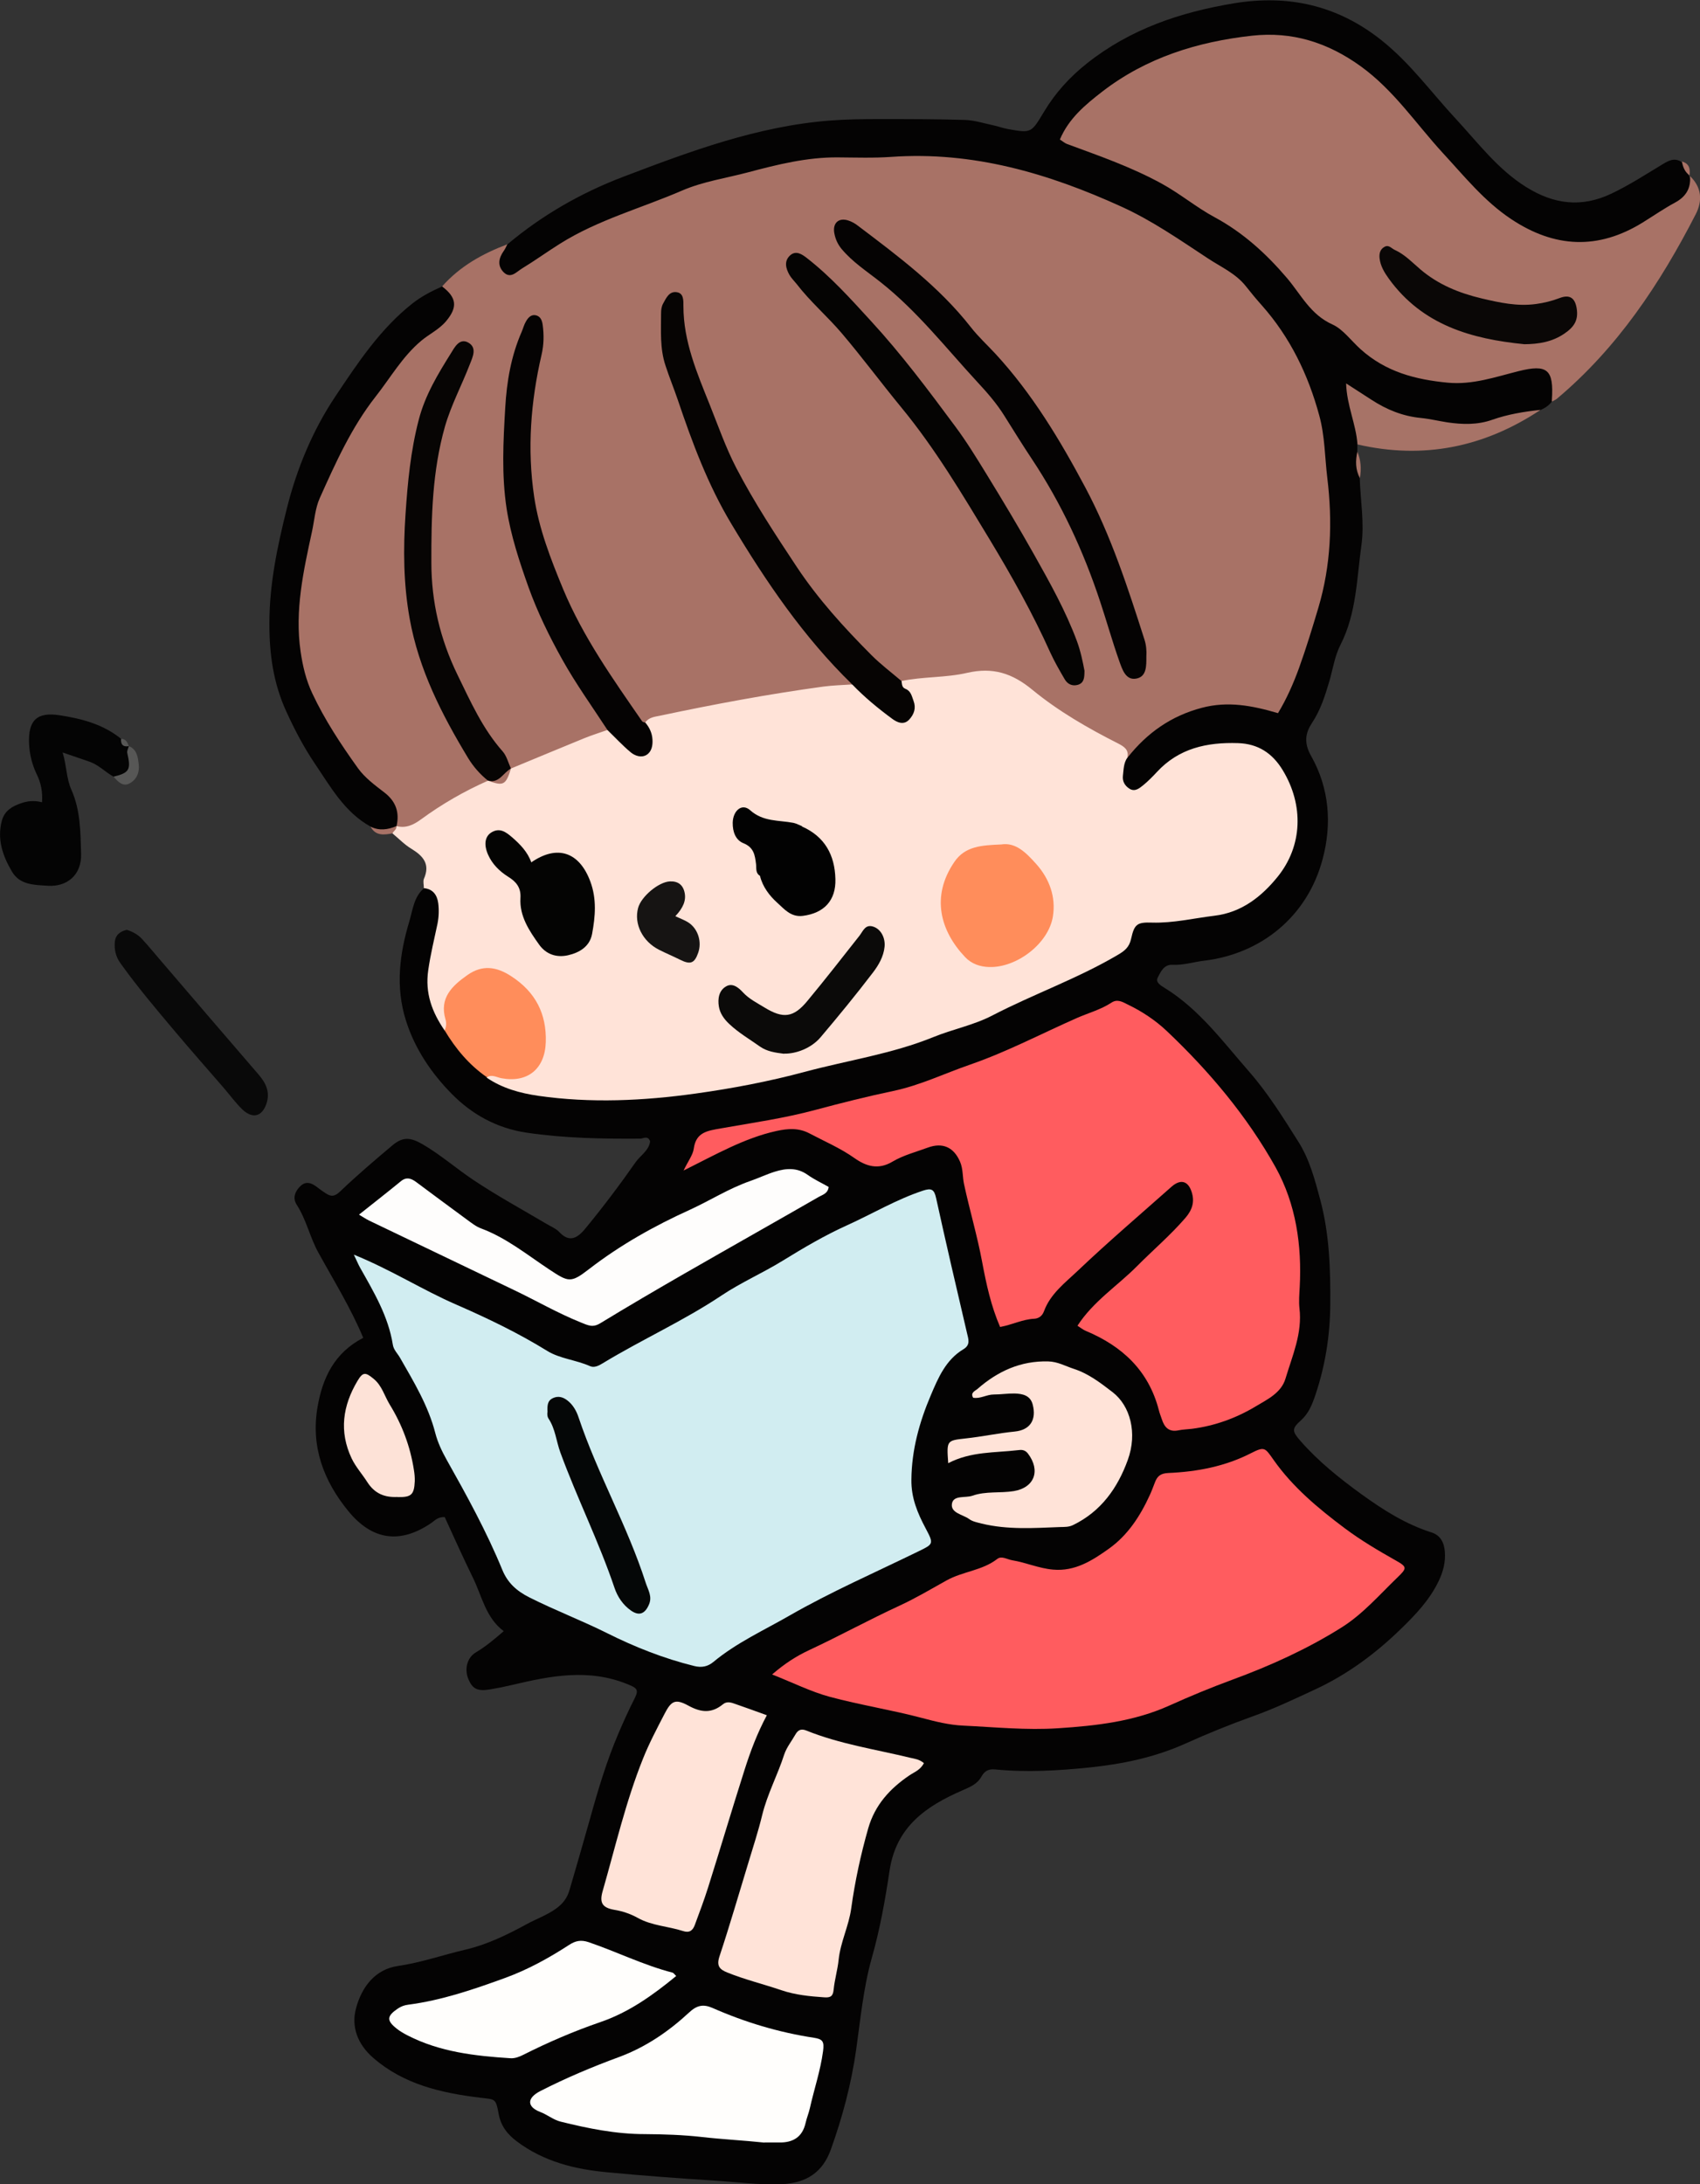
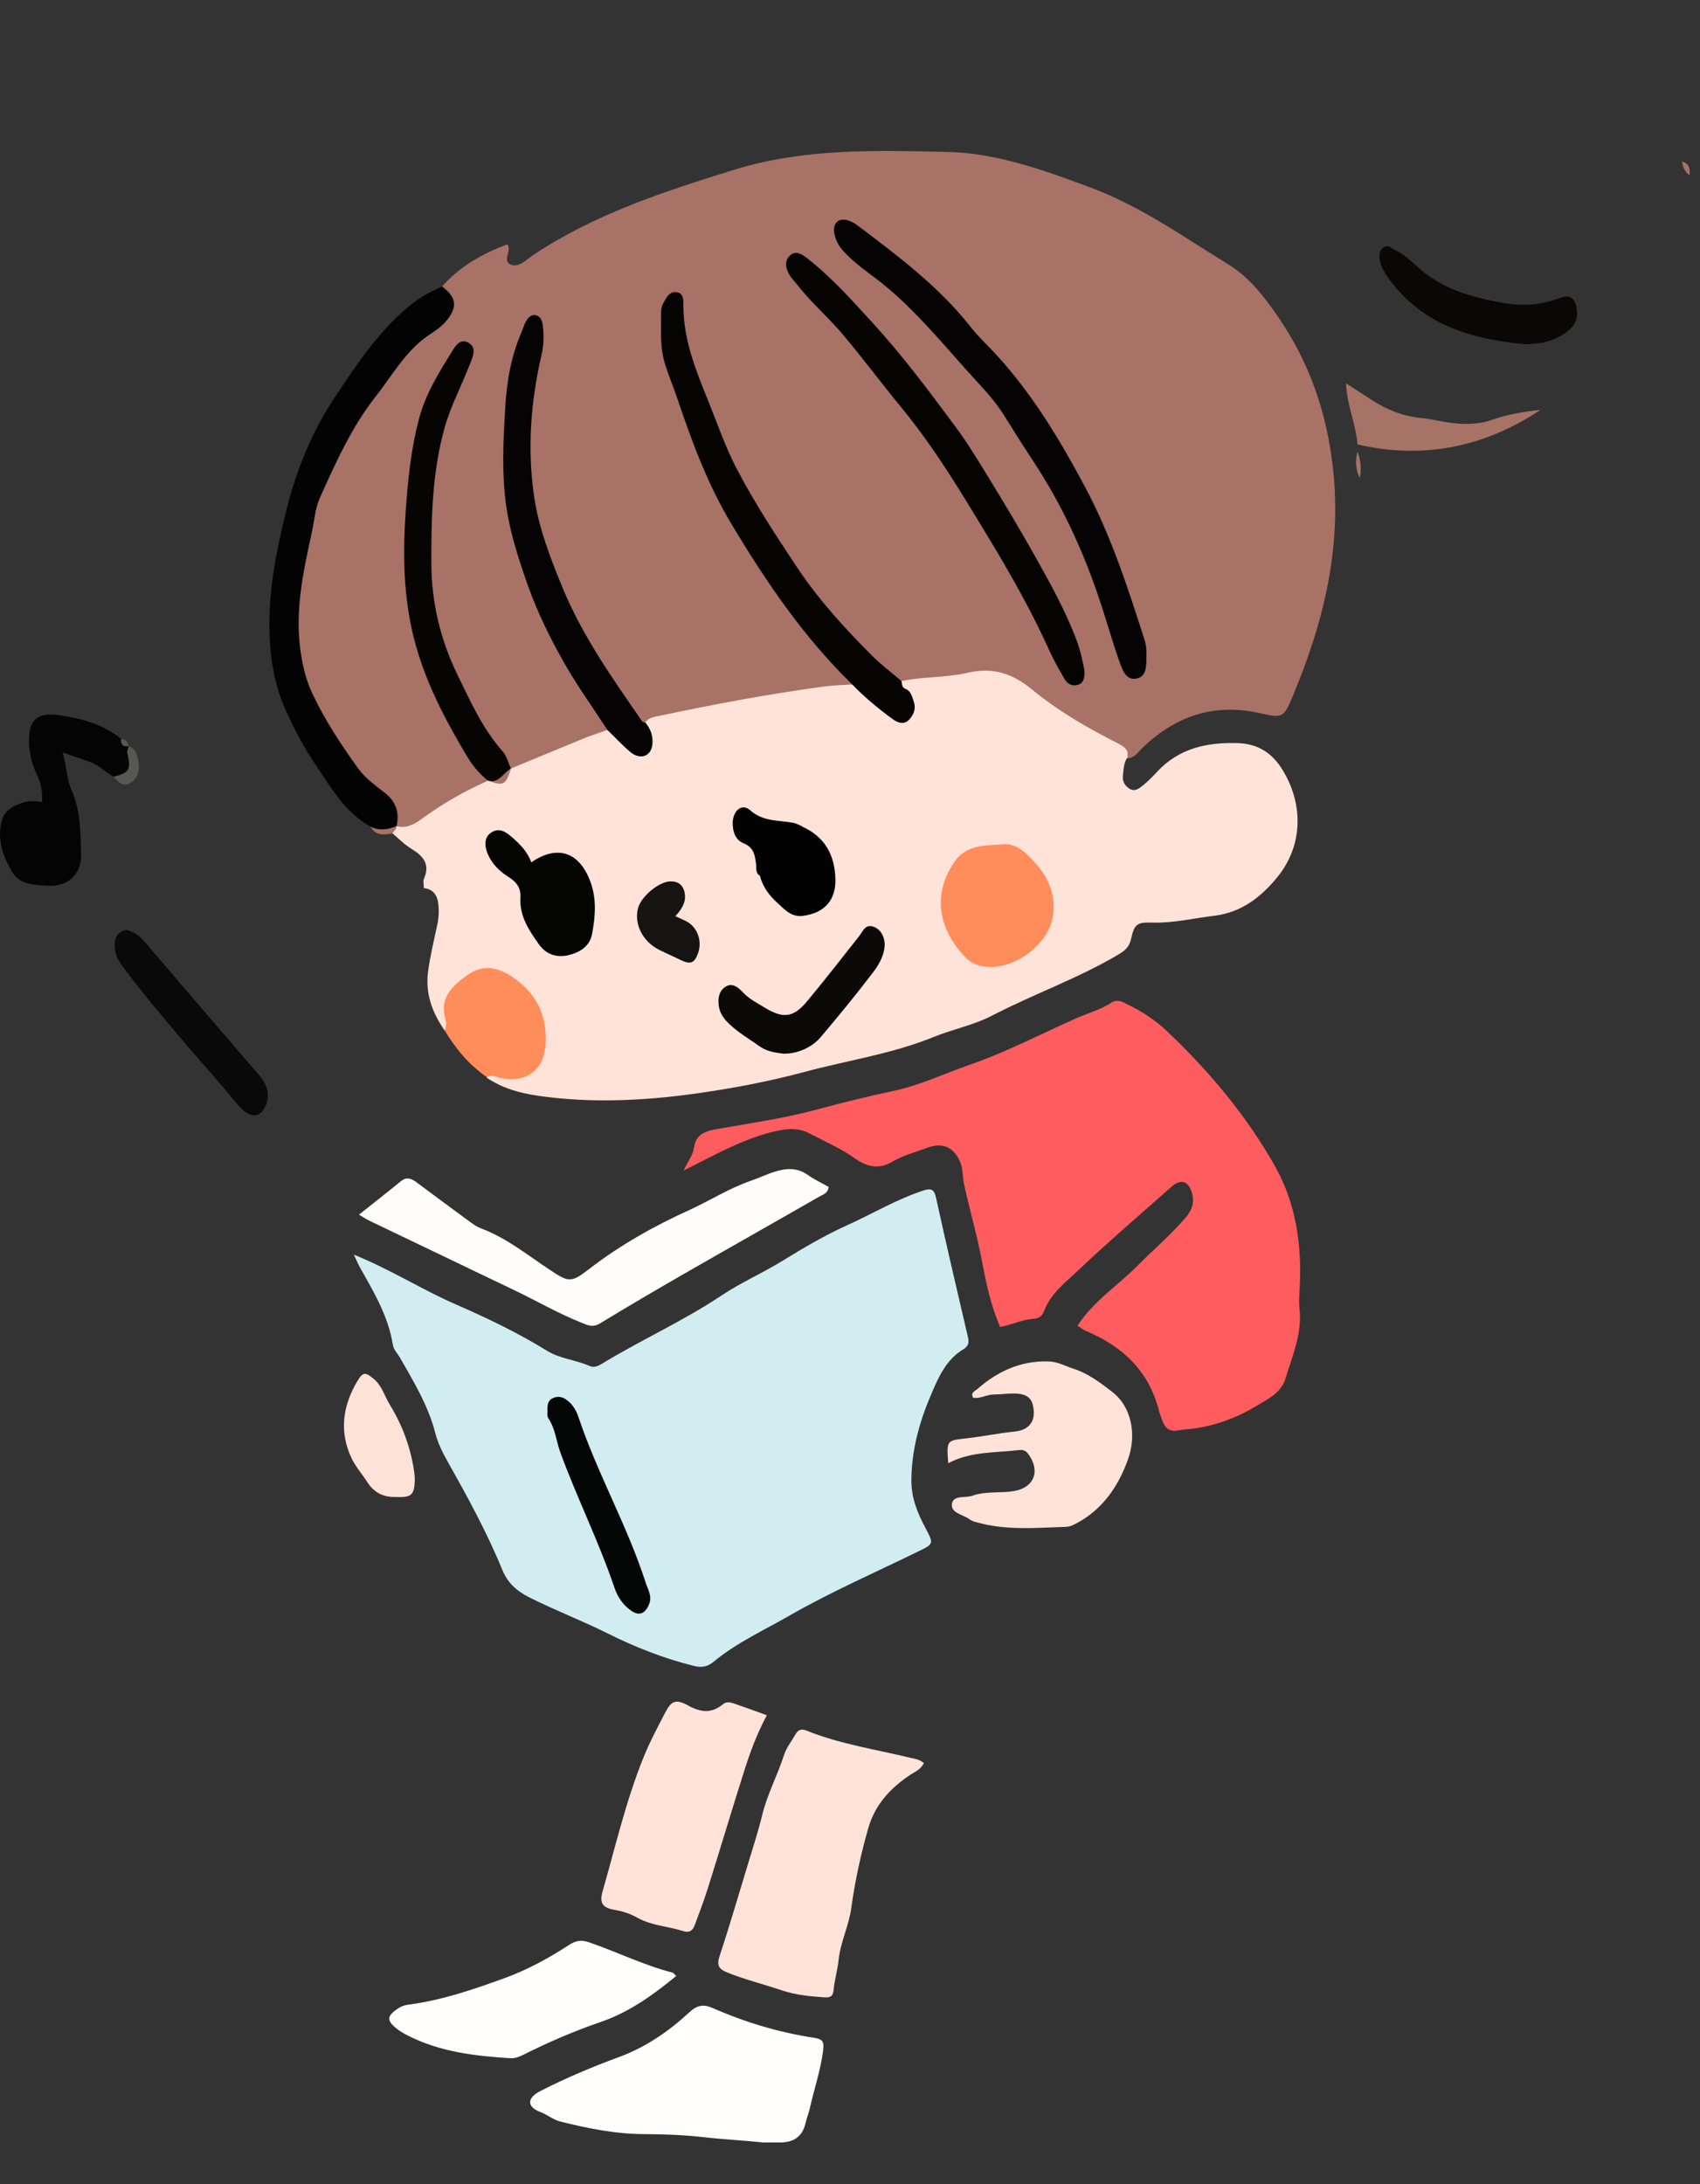
<svg xmlns="http://www.w3.org/2000/svg" id="_レイヤー_2" data-name="レイヤー_2" viewBox="0 0 136.24 175">
  <rect x="0" y="0" width="136.24" height="175" fill="#333333" stroke="none" />
  <defs>
    <style>
      .cls-1 {
        fill: #d1edf1;
      }

      .cls-2 {
        fill: #ffe3d8;
      }

      .cls-3 {
        fill: #ff5c5f;
      }

      .cls-4 {
        fill: #020202;
      }

      .cls-5 {
        fill: #060403;
      }

      .cls-6 {
        fill: #070504;
      }

      .cls-7 {
        fill: #090909;
      }

      .cls-8 {
        fill: #050403;
      }

      .cls-9 {
        fill: #575756;
      }

      .cls-10 {
        fill: #fde2d7;
      }

      .cls-11 {
        fill: #0a0706;
      }

      .cls-12 {
        fill: #161413;
      }

      .cls-13 {
        fill: #040303;
      }

      .cls-14 {
        fill: #0b0a09;
      }

      .cls-15 {
        fill: #050707;
      }

      .cls-16 {
        fill: #ff8d5b;
      }

      .cls-17 {
        fill: #a77367;
      }

      .cls-18 {
        fill: #fefdfc;
      }

      .cls-19 {
        fill: #fffefc;
      }

      .cls-20 {
        fill: #050303;
      }

      .cls-21 {
        fill: #a87266;
      }

      .cls-22 {
        fill: #040404;
      }

      .cls-23 {
        fill: #040403;
      }
    </style>
  </defs>
  <g id="dezainn">
    <g>
      <path class="cls-21" d="M35.43,22.95c1.43-1.62,3.25-2.63,5.24-3.38.37.52-.46,1.37.29,1.64.65.24,1.21-.41,1.76-.77,4.95-3.29,10.5-5.1,16.12-6.84,5.61-1.73,11.3-1.55,17-1.43,4.02.08,7.78,1.45,11.54,2.85,4.03,1.5,7.47,3.96,11.07,6.17,1.68,1.03,2.89,2.61,3.98,4.2,2.49,3.63,3.88,7.59,4.39,12.06.73,6.51-.76,12.45-3.21,18.31-.73,1.74-.81,1.8-2.61,1.39-3.72-.85-6.84.23-9.51,2.84-.32.32-.58.73-1.1.77-1.99-1.69-4.58-2.48-6.49-4.23-2.49-2.28-5.23-2.77-8.41-1.98-1.01.25-2.12.2-3.18.25-1.51-.78-2.79-1.87-3.93-3.11-5.53-6-9.77-12.78-12.44-20.52-.78-2.27-1.56-4.52-1.68-7.04-.93.24-.87.89-.92,1.47-.15,1.61.21,3.13.69,4.66,2.1,6.8,5.37,13,9.59,18.71,1.18,1.6,2.53,3.07,3.92,4.49.4.41,1.19.81.55,1.62-2.63.54-5.3.84-7.94,1.32-2.79.51-5.58,1.03-8.34,1.68-.59,0-.92-.39-1.22-.81-3.3-4.52-6.08-9.3-7.63-14.74-1.33-4.66-.96-9.3-.05-13.95q.25-1.27-.13-2.49c-.83.82-1.09,1.87-1.27,2.85-.95,5.06-1.25,10.14.33,15.15,1.36,4.3,3.2,8.39,5.83,12.09.49.69,1.14,1.34,1.09,2.3-1.48,1.29-3.44,1.6-5.14,2.44-.84.41-1.66,1.01-2.7.73-1.84-1.94-3.12-4.25-4.29-6.64-3.45-7.05-3.05-14.31-1.15-21.64.27-1.04.73-2.01,1.19-2.98.3-.64.65-1.27.63-2.12-.81.01-.99.65-1.31,1.1-1.48,2.09-2.23,4.49-2.55,6.98-.52,4.04-.92,8.09-.31,12.18.71,4.75,2.74,8.92,5.42,12.83.23.33.58.58.66,1.01-.19.59-.69.87-1.17,1.12-1.41.7-2.71,1.56-4.03,2.41-.68.44-1.39.89-2.24.35-.39-1.82-1.91-2.77-3-4.08-3.87-4.69-6.2-9.89-4.92-16.23.82-4.03,1.76-7.98,4.02-11.48,1.96-3.04,3.77-6.19,6.8-8.37,1.33-.95,1.41-1.55.76-3.15Z" />
-       <path class="cls-13" d="M90.37,60.69c1.56-1.97,3.48-3.33,5.95-3.98,2.08-.55,4.03-.18,6.1.43.68-1.12,1.23-2.36,1.69-3.63.57-1.58,1.06-3.19,1.54-4.8,1.02-3.42,1.15-6.9.72-10.43-.2-1.66-.19-3.34-.64-4.98-.89-3.29-2.34-6.28-4.61-8.84-.44-.49-.86-1-1.27-1.52-.81-1.03-1.99-1.54-3.05-2.24-2.25-1.48-4.46-3.02-6.92-4.14-5.86-2.67-11.9-4.45-18.45-3.99-1.42.1-2.85.05-4.28.04-2.47-.02-4.84.57-7.21,1.2-1.77.47-3.59.73-5.28,1.46-3.26,1.41-6.73,2.34-9.77,4.25-1.04.65-2.03,1.37-3.07,2-.44.27-.91.86-1.48.27-.49-.52-.37-1.11.02-1.67.12-.16.2-.35.29-.53,2.79-2.35,5.92-4.14,9.31-5.43,5.36-2.04,10.75-4.05,16.54-4.5,1.31-.1,2.64-.12,3.95-.12,2.29,0,4.58,0,6.87.07.75.02,1.5.26,2.24.42.4.08.78.23,1.17.3,1.97.36,1.91.32,2.96-1.41.89-1.48,2.04-2.75,3.43-3.85,3.47-2.75,7.48-4.09,11.74-4.8,4.34-.72,8.29.12,11.86,2.96,2.31,1.84,3.98,4.17,5.94,6.28,1.79,1.93,3.38,4.07,5.67,5.49,2.19,1.36,4.39,1.66,6.8.52,1.43-.68,2.74-1.53,4.08-2.34.51-.31.97-.57,1.54-.21.36.29.37.76.61,1.11l.03.06c.35.74.24,1.43-.4,1.92-2.37,1.79-4.75,3.53-7.9,3.7-2.23.12-4.23-.47-6.06-1.72-3.48-2.36-5.86-5.78-8.59-8.87-2.57-2.92-5.41-5.57-9.5-5.86-3.65-.26-7.21.53-10.54,2.11-2.22,1.06-4.34,2.29-5.98,4.18-1.12,1.28-1.12,1.42.49,1.97,4.49,1.54,8.47,3.99,12.36,6.64,1.45.98,2.83,2.08,3.83,3.49,1.76,2.5,4.13,4.31,6.45,6.21,2.89,2.36,6.18,2.68,9.68,2.07.9-.16,1.78-.44,2.68-.66.86-.21,1.75-.4,2.39.45.58.77.55,1.61.05,2.43-.24.31-.56.51-.91.66-.44.11-.86.3-1.28.46-4.69,1.77-9.14,1.31-13.33-1.46-.1-.06-.19-.08-.3-.02-.15,1.27,1.06,2.47.25,3.79,0,.19,0,.39-.01.58.26.68-.05,1.42.2,2.1.06,1.78.38,3.6.14,5.34-.38,2.69-.39,5.48-1.68,8.01-.46.89-.61,1.94-.89,2.91-.35,1.17-.7,2.31-1.4,3.36-.51.78-.67,1.57-.07,2.63,1.46,2.58,1.69,5.45.92,8.3-1.23,4.6-4.94,7.56-9.47,8.11-.86.1-1.69.38-2.57.33-.68-.03-.94.58-1.18,1.05-.18.36.28.63.56.8,2.79,1.72,4.69,4.33,6.8,6.74,1.51,1.73,2.71,3.67,3.93,5.6.91,1.44,1.33,3.09,1.76,4.69.72,2.71.81,5.51.79,8.33-.02,2.54-.41,4.96-1.22,7.34-.25.72-.52,1.4-1.13,1.95-.75.67-.72.87-.04,1.65,1.45,1.66,3.15,3.01,4.93,4.3,1.73,1.25,3.52,2.38,5.57,3.03.72.23,1.01.81,1.07,1.53.07.83-.13,1.61-.49,2.36-.73,1.53-1.88,2.73-3.08,3.89-2.02,1.96-4.26,3.61-6.82,4.8-1.66.77-3.32,1.56-5.04,2.17-1.82.65-3.61,1.38-5.36,2.17-2.45,1.1-4.99,1.63-7.65,1.91-2.54.26-5.06.41-7.6.16-.54-.05-.85.13-1.1.58-.34.61-.92.83-1.55,1.11-2.87,1.25-5.28,2.89-5.81,6.42-.35,2.35-.77,4.7-1.43,7.02-.67,2.38-.9,4.89-1.25,7.35-.39,2.73-1.09,5.37-2.02,7.96-.65,1.83-1.95,2.7-3.94,2.79-1.83.08-3.64-.18-5.46-.29-2.83-.18-5.67-.39-8.5-.66-2.61-.24-5.1-.85-7.26-2.47-.78-.58-1.29-1.25-1.47-2.22-.23-1.27-.28-1.14-1.5-1.29-3.1-.38-6.11-1.06-8.56-3.2-1.22-1.06-1.77-2.46-1.37-3.95.44-1.67,1.5-3.13,3.35-3.4,1.87-.27,3.64-.9,5.46-1.32,1.7-.4,3.35-1.2,4.9-2.05.74-.4,1.55-.69,2.27-1.19.6-.42.94-.88,1.13-1.52.56-1.9,1.1-3.8,1.64-5.7.65-2.35,1.35-4.68,2.31-6.92.4-.93.82-1.86,1.28-2.76.36-.71.13-.83-.58-1.12-3.12-1.27-6.17-.67-9.24.06-.59.14-1.19.26-1.79.36-1,.16-1.39-.04-1.72-.82-.33-.77-.13-1.72.6-2.15.79-.47,1.48-1.05,2.23-1.7-1.44-1.07-1.74-2.79-2.46-4.26-.8-1.63-1.54-3.29-2.27-4.88-.56-.02-.79.28-1.07.47-2.5,1.71-4.73,1.39-6.64-.93-2.01-2.45-3.03-5.2-2.48-8.37.4-2.32,1.35-4.34,3.66-5.53-.99-2.38-2.35-4.57-3.59-6.82-.69-1.24-.97-2.66-1.75-3.86-.35-.54-.1-1.1.33-1.5.47-.43.94-.19,1.37.15.2.16.41.3.62.44.43.29.72.29,1.17-.14,1.35-1.29,2.78-2.51,4.21-3.71.82-.68,1.42-.63,2.38-.08,1.45.84,2.72,1.96,4.1,2.88,1.89,1.26,3.89,2.35,5.85,3.51.35.21.75.37,1.02.65.69.74,1.31.67,2.06-.24,1.42-1.72,2.77-3.51,4.05-5.34.39-.56,1.09-.95,1.17-1.69-.19-.49-.53-.21-.8-.21-3.04.02-6.07-.03-9.11-.48-2.4-.36-4.38-1.48-5.97-3.09-1.63-1.65-2.97-3.61-3.69-5.9-.85-2.7-.51-5.34.28-7.96.27-.91.36-1.92,1.14-2.61,1.29-.34,1.38.67,1.54,1.45.19.92-.17,1.82-.33,2.72-.4,2.27-.87,4.55.55,6.66,1.01,1.63,2.08,3.21,3.81,4.18,3.45,1.66,7.15,1.45,10.82,1.4,4.97-.07,9.79-1.21,14.63-2.22,8.46-1.76,16.37-4.96,23.95-9.05.65-.35,1.21-.73,1.47-1.47.37-1.09,1.23-1.4,2.3-1.39,2.01.03,3.99-.24,5.87-.91,3.84-1.38,6.1-5.83,4.28-9.87-.94-2.1-2.52-2.99-4.81-2.73-1.91.21-3.69.8-5.07,2.25-.25.26-.5.51-.78.73-.68.52-1.44,1.04-2.11.13-.58-.79-.72-1.69.3-2.36Z" />
      <path class="cls-2" d="M35.63,82.56c-1-1.46-1.58-2.97-1.31-4.83.18-1.26.48-2.48.74-3.71.11-.56.13-1.11.06-1.66-.09-.65-.42-1.13-1.15-1.2,0-.25-.08-.53,0-.74.53-1.19-.06-1.84-1.01-2.42-.55-.33-1-.81-1.5-1.22-.07-.21.01-.37.15-.51.06-.03.12-.05.17-.08.76.19,1.36-.1,1.96-.54,1.68-1.23,3.47-2.26,5.37-3.1.07,0,.13-.02.19-.03.63-.04,1.1-.36,1.47-.84.06-.03.12-.07.17-.1,1.96-.81,3.92-1.63,5.88-2.43.61-.25,1.24-.44,1.85-.66.72-.08,1.04.53,1.5.89.39.31.76.85,1.29.61.68-.32.28-.97.23-1.49-.02-.2-.01-.4.01-.6.29-.43.77-.47,1.21-.56,4.34-.92,8.69-1.73,13.08-2.33.76-.1,1.52-.12,2.29-.17.6-.12.9.34,1.27.66.34.3.62.66.98.94.58.44,1.2,1.26,1.94.75.87-.6.12-1.32-.26-1.94-.14-.23-.18-.46.02-.68,1.74-.37,3.56-.26,5.28-.66,2.05-.47,3.61.02,5.24,1.37,2.07,1.7,4.43,3.06,6.84,4.28.48.25.9.5.76,1.14-.31.44-.3.97-.36,1.47-.05.46.18.81.54,1.03.42.26.78-.04,1.08-.28.39-.32.76-.69,1.1-1.06,1.76-1.91,4.02-2.4,6.5-2.32,1.61.05,2.76.8,3.59,2.17,1.7,2.8,1.59,6.07-.41,8.54-1.26,1.56-2.87,2.86-5.06,3.12-1.66.2-3.3.6-5,.55-1.2-.04-1.42.12-1.68,1.29-.15.69-.52.98-1.09,1.31-3.21,1.89-6.73,3.13-10.03,4.84-1.47.77-3.17,1.1-4.72,1.73-3.32,1.35-6.85,1.86-10.28,2.78-2.9.78-5.85,1.34-8.8,1.75-4.17.58-8.39.78-12.58.18-1.45-.21-2.9-.6-4.15-1.46.39-.65,1-.32,1.52-.31,1.69.04,2.67-.83,2.8-2.51.17-2.22-1.3-4.56-3.34-5.33-1.69-.64-3.91.95-4.01,2.87-.03.53.29,1.13-.35,1.52Z" />
-       <path class="cls-21" d="M124.37,32.18c0-.05,0-.1,0-.15.16-2.43-.36-2.87-2.68-2.29-1.87.47-3.69,1.11-5.68.92-2.58-.25-4.95-.86-6.97-2.68-.75-.67-1.41-1.6-2.25-1.98-1.77-.79-2.52-2.39-3.64-3.71-1.66-1.95-3.52-3.65-5.8-4.88-1.47-.79-2.76-1.88-4.24-2.69-2.42-1.33-5.01-2.23-7.59-3.18-.19-.07-.34-.21-.58-.36.71-1.69,2.04-2.79,3.41-3.85,3.53-2.72,7.64-3.99,11.99-4.47,3.19-.35,6.03.52,8.71,2.45,2.67,1.93,4.43,4.61,6.59,6.96,1.72,1.86,3.31,3.85,5.46,5.28,3.48,2.32,6.98,2.49,10.56.27.87-.54,1.71-1.12,2.6-1.6.86-.47,1.26-1.14,1.18-2.11.94.9,1.01,1.98.46,3.05-2.86,5.57-6.28,10.72-11.13,14.79-.11.09-.26.15-.39.22Z" />
      <path class="cls-13" d="M35.43,22.95c1.19.9,1.24,1.67.34,2.76-.57.69-1.37,1.05-2.02,1.6-1.51,1.27-2.46,2.96-3.65,4.47-1.93,2.46-3.2,5.29-4.47,8.12-.37.82-.43,1.77-.62,2.66-.69,3.18-1.4,6.35-.92,9.64.17,1.16.43,2.28.94,3.36,1,2.13,2.29,4.08,3.65,5.98.55.77,1.36,1.37,2.13,1.96.92.71,1.22,1.59.97,2.69,0,0,0,0,0,0-.68.61-1.38.61-2.08.04-2.1-1.16-3.22-3.21-4.49-5.08-.87-1.29-1.6-2.69-2.26-4.13-1.04-2.26-1.37-4.61-1.36-7.09,0-3.14.64-6.16,1.39-9.16.8-3.21,2.07-6.28,3.91-9.03,1.79-2.68,3.59-5.4,6.18-7.44.73-.57,1.53-.98,2.37-1.35Z" />
      <path class="cls-22" d="M9.1,62.23c-.66-.37-1.19-.94-1.92-1.2-.66-.23-1.31-.45-2.16-.74.33,1.09.29,2.08.71,3.01.72,1.62.72,3.39.77,5.09.06,1.74-1.16,2.67-2.64,2.58-1.17-.07-2.28-.07-2.91-1.15-.73-1.24-1.2-2.58-.8-4.07.22-.8.82-1.14,1.5-1.38.52-.19,1.08-.26,1.72-.09.05-.81-.07-1.51-.41-2.21-.38-.78-.59-1.61-.63-2.49-.08-1.86.62-2.56,2.46-2.27,1.76.27,3.48.72,4.92,1.89.19.22.37.44.63.58h0c.74,1.93.39,2.63-1.23,2.45Z" />
      <path class="cls-7" d="M10.16,74.5c.48.15.89.38,1.2.71.52.56,1,1.15,1.5,1.73,2.61,3.05,5.23,6.1,7.85,9.14.6.69.96,1.43.64,2.36-.36,1.04-1.12,1.23-1.95.43-.54-.53-.99-1.15-1.49-1.73-1.29-1.49-2.6-2.97-3.87-4.48-1.5-1.78-3.01-3.56-4.37-5.46-.39-.53-.52-1.1-.47-1.72.05-.58.45-.87.97-.98Z" />
      <path class="cls-17" d="M108.79,35.61c-.11-1.62-.86-3.12-.91-4.89.72.46,1.38.89,2.03,1.31,1.21.79,2.51,1.32,3.97,1.46.71.07,1.4.24,2.11.35,1.22.18,2.43.21,3.61-.21,1.25-.44,2.55-.65,3.86-.79-4.5,2.99-9.37,3.99-14.67,2.77Z" />
      <path class="cls-9" d="M9.1,62.23c1.27-.31,1.41-.56,1.1-1.9-.04-.17.08-.37.13-.55.66.28.72.89.79,1.48.07.66-.19,1.23-.76,1.52-.53.27-.92-.17-1.26-.55Z" />
      <path class="cls-21" d="M29.69,66.23c.7.35,1.39.25,2.08-.04.03.27-.22.38-.32.58-.68.13-1.36.22-1.76-.55Z" />
      <path class="cls-17" d="M108.98,38.3c-.36-.68-.36-1.38-.2-2.11.28.68.34,1.38.2,2.11Z" />
      <path class="cls-21" d="M135.4,14.05c-.38-.28-.53-.67-.61-1.11.59.16.68.59.61,1.11Z" />
      <path class="cls-9" d="M10.33,59.78c-.47.09-.66-.13-.63-.58.4,0,.51.29.63.58Z" />
      <path class="cls-20" d="M91.87,52.6c0,.72.04,1.62-.81,1.77-.86.16-1.13-.77-1.36-1.4-.56-1.58-1.01-3.2-1.54-4.79-1.33-4.02-3.1-7.84-5.45-11.38-.76-1.14-1.48-2.31-2.21-3.47-.62-1-1.39-1.88-2.19-2.74-2.52-2.73-4.81-5.67-7.75-7.99-1.07-.85-2.23-1.59-3.12-2.66-.31-.38-.48-.77-.57-1.22-.17-.82.32-1.3,1.09-1.06.29.09.56.24.8.43,3.24,2.45,6.5,4.88,9.04,8.12.59.76,1.31,1.42,1.97,2.13,2.96,3.21,5.18,6.91,7.21,10.72,2.06,3.87,3.41,8.03,4.74,12.19.14.44.18.9.15,1.36Z" />
      <path class="cls-8" d="M86.91,53.78c0,.54-.04.94-.53,1.09-.45.13-.83-.06-1.05-.44-.41-.7-.82-1.41-1.16-2.15-1.4-3.12-3.07-6.09-4.83-9.01-2.21-3.65-4.39-7.33-7.12-10.64-1.61-1.96-3.13-4.01-4.77-5.94-1.15-1.35-2.52-2.52-3.61-3.94-.19-.24-.42-.46-.57-.72-.29-.51-.45-1.09.03-1.55.47-.44.95-.13,1.37.2,1.9,1.48,3.5,3.26,5.12,5.03,2.45,2.66,4.61,5.55,6.76,8.45.91,1.22,1.71,2.53,2.51,3.83,1.3,2.12,2.58,4.25,3.8,6.42,1.27,2.26,2.54,4.52,3.45,6.97.3.82.47,1.66.61,2.41Z" />
      <path class="cls-5" d="M72.25,54.56c.04.24.01.51.31.63.44.17.51.58.65.96.22.58.05,1.07-.34,1.5-.46.5-1.02.2-1.37-.06-1.13-.83-2.22-1.73-3.2-2.75-3.9-3.79-6.91-8.23-9.69-12.87-1.88-3.13-3.13-6.5-4.29-9.93-.31-.91-.68-1.81-.98-2.73-.47-1.4-.36-2.82-.36-4.24,0-.25.04-.53.16-.74.24-.44.49-1.01,1.09-.92.57.08.54.66.54,1.12,0,2.82,1.09,5.36,2.11,7.9.68,1.7,1.28,3.43,2.13,5.07,1.43,2.75,3.12,5.32,4.83,7.9,1.73,2.61,3.81,4.89,6,7.09.75.75,1.6,1.39,2.41,2.08Z" />
      <path class="cls-20" d="M51.72,57.9c.33.39.54.83.57,1.36.03.48-.07.97-.47,1.22-.42.26-.93.08-1.27-.2-.66-.55-1.24-1.18-1.86-1.78-1.22-1.87-2.53-3.69-3.62-5.64-1.04-1.86-1.99-3.8-2.71-5.8-.73-2.05-1.42-4.13-1.76-6.31-.41-2.7-.27-5.38-.11-8.08.12-2.1.47-4.15,1.32-6.09.12-.28.19-.58.35-.84.15-.26.37-.53.72-.49.42.06.56.4.61.77.11.81.1,1.59-.09,2.41-.87,3.75-1.16,7.56-.59,11.38.38,2.56,1.32,4.97,2.32,7.39,1.61,3.86,3.99,7.2,6.33,10.59.05.07.18.08.27.11Z" />
      <path class="cls-6" d="M39.11,62.55c-.64-.51-1.18-1.13-1.6-1.82-2.11-3.49-3.95-7.09-4.68-11.17-.5-2.78-.52-5.58-.33-8.38.17-2.53.41-5.06,1.06-7.55.51-1.97,1.53-3.65,2.58-5.33.28-.45.68-1.25,1.39-.85.72.41.36,1.14.11,1.77-.64,1.66-1.48,3.22-1.98,4.95-1.02,3.59-1.1,7.24-1.09,10.9,0,3.15.7,6.13,2.09,8.99,1.05,2.15,2.01,4.32,3.62,6.14.32.36.45.9.66,1.36,0,0,0,0,0,0-.42.67-.83,1.36-1.81.98h-.03Z" />
      <path class="cls-1" d="M28.37,100.53c3.02,1.23,5.5,2.83,8.2,4,2.5,1.09,4.96,2.27,7.29,3.71,1,.62,2.31.72,3.43,1.22.34.15.7-.04,1.01-.23,3.13-1.9,6.48-3.4,9.52-5.43,1.57-1.05,3.3-1.8,4.89-2.78,1.69-1.04,3.4-2.05,5.2-2.86,2.03-.92,3.95-2.07,6.08-2.77.65-.21.88-.1,1.03.6.79,3.6,1.63,7.2,2.47,10.79.12.52.31.97-.29,1.33-1.4.84-2.01,2.28-2.6,3.67-.92,2.16-1.54,4.39-1.56,6.78-.02,1.45.49,2.67,1.14,3.89.67,1.26.63,1.26-.58,1.85-3.46,1.69-7.01,3.24-10.34,5.15-2.05,1.18-4.24,2.17-6.09,3.71-.44.36-.92.48-1.55.32-2.43-.6-4.75-1.52-6.97-2.63-2.04-1.02-4.18-1.83-6.22-2.86-1.04-.52-1.75-1.18-2.17-2.2-1.26-3.07-2.85-5.96-4.47-8.84-.37-.66-.71-1.38-.9-2.11-.56-2.2-1.72-4.11-2.83-6.05-.2-.35-.52-.64-.58-1.06-.36-2.26-1.51-4.19-2.61-6.14-.15-.26-.26-.54-.51-1.06Z" />
      <path class="cls-3" d="M54.77,93.81c.38-.79.76-1.27.83-1.78.18-1.34,1.13-1.43,2.16-1.62,2.55-.45,5.1-.81,7.62-1.49,2.05-.55,4.12-1.07,6.21-1.51,2.15-.45,4.12-1.41,6.18-2.12,2.94-1.02,5.69-2.47,8.52-3.72.93-.41,1.92-.67,2.79-1.24.47-.31.89-.05,1.29.15,1.15.55,2.23,1.27,3.14,2.13,3.41,3.23,6.43,6.82,8.72,10.92,1.63,2.94,2.11,6.24,1.93,9.61-.03.56-.08,1.13-.02,1.68.24,2.01-.57,3.8-1.12,5.64-.35,1.17-1.51,1.69-2.4,2.23-1.55.93-3.28,1.56-5.11,1.79-.35.04-.71.05-1.06.12-.76.16-1.13-.23-1.34-.89-.08-.24-.18-.48-.24-.73-.82-3.17-2.94-5.13-5.86-6.35-.22-.09-.42-.26-.66-.41,1.27-1.96,3.19-3.18,4.76-4.76,1.29-1.3,2.69-2.49,3.89-3.88.56-.65.76-1.31.49-2.11-.29-.87-.89-1.01-1.6-.39-2.51,2.23-5.07,4.41-7.51,6.73-1.01.96-2.2,1.85-2.71,3.24-.15.42-.46.59-.78.61-.93.04-1.76.48-2.74.66-.73-1.68-1.11-3.45-1.44-5.21-.39-2.1-1-4.14-1.45-6.23-.13-.59-.07-1.22-.32-1.8-.5-1.16-1.39-1.57-2.59-1.13-.95.35-1.96.61-2.82,1.12-1.15.69-2.13.37-3.05-.28-1.13-.8-2.4-1.34-3.61-1.98-.85-.45-1.71-.4-2.66-.19-2.57.57-4.82,1.87-7.44,3.17Z" />
-       <path class="cls-3" d="M61.88,134.16c1.02-.88,1.94-1.47,2.97-1.95,2.44-1.14,4.81-2.44,7.26-3.57,1.3-.6,2.52-1.33,3.76-2.02,1.3-.72,2.85-.78,4.06-1.72.34-.26.78.04,1.18.11,1.11.18,2.14.65,3.28.75,1.77.16,3.15-.73,4.47-1.67,1.52-1.08,2.52-2.62,3.29-4.31.15-.32.27-.66.4-.99.19-.5.43-.74,1.08-.77,2.3-.1,4.54-.52,6.63-1.59,1.09-.55,1.11-.45,1.82.56,1.54,2.18,3.56,3.86,5.68,5.45,1.31.98,2.7,1.8,4.12,2.6.92.52.88.61.07,1.39-1.42,1.37-2.72,2.88-4.41,3.95-2.75,1.73-5.7,3.07-8.75,4.19-1.71.63-3.41,1.33-5.07,2.08-2.84,1.28-5.85,1.62-8.91,1.82-2.55.17-5.08-.09-7.62-.21-1.11-.05-2.2-.32-3.29-.61-2.45-.65-4.96-1.04-7.41-1.7-1.51-.41-2.94-1.13-4.59-1.78Z" />
      <path class="cls-2" d="M74.05,141.25c-.28.57-.78.73-1.19,1.01-1.54,1.05-2.74,2.35-3.28,4.23-.6,2.11-1.06,4.23-1.36,6.4-.19,1.41-.86,2.7-1.01,4.12-.08.8-.32,1.59-.4,2.39-.05.53-.23.67-.76.63-1.17-.08-2.31-.19-3.43-.57-1.44-.49-2.93-.85-4.34-1.42-.59-.24-.87-.51-.63-1.26.83-2.5,1.56-5.03,2.33-7.55.38-1.26.79-2.51,1.1-3.79.41-1.69,1.24-3.22,1.77-4.87.19-.57.59-1.06.89-1.59.2-.35.44-.5.87-.33,2.69,1.09,5.55,1.51,8.35,2.19.35.08.7.11,1.08.42Z" />
      <path class="cls-19" d="M61.27,171.67c-1.71-.18-3.37-.26-5.03-.45-1.5-.17-3.04-.22-4.56-.23-2.31,0-4.53-.45-6.75-1-.58-.14-1.08-.57-1.65-.78-1.03-.4-1.1-1.1.04-1.68,2.04-1.04,4.15-1.93,6.3-2.72,2.13-.79,3.96-2.04,5.6-3.56.63-.59,1.14-.69,1.88-.37,2.61,1.15,5.31,1.96,8.13,2.39.69.11.84.28.73,1.08-.21,1.57-.72,3.05-1.06,4.58-.09.39-.25.77-.34,1.17-.26,1.14-1.02,1.58-2.12,1.56-.41,0-.82,0-1.18,0Z" />
      <path class="cls-18" d="M28.77,97.32c1.22-.97,2.3-1.81,3.36-2.68.45-.37.84-.22,1.24.08,1.34,1,2.69,2,4.04,2.99.37.27.74.57,1.16.72,2.03.76,3.69,2.12,5.46,3.29,1.53,1.01,1.71,1.1,3.18-.04,2.5-1.93,5.23-3.46,8.1-4.76,1.61-.74,3.11-1.7,4.8-2.29.67-.23,1.31-.54,1.98-.75.9-.28,1.78-.35,2.62.24.53.38,1.14.66,1.7.98-.06.54-.51.63-.83.82-3.55,2.04-7.12,4.05-10.67,6.09-2.28,1.31-4.55,2.64-6.8,4.01-.61.37-.96.18-1.58-.07-1.84-.74-3.54-1.73-5.32-2.58-3.88-1.86-7.76-3.72-11.64-5.58-.23-.11-.44-.26-.8-.47Z" />
      <path class="cls-2" d="M61.46,137.42c-.79,1.48-1.32,2.91-1.78,4.35-1,3.14-1.94,6.31-2.93,9.45-.32,1.02-.7,2.02-1.07,3.02-.16.43-.42.65-.94.48-1.2-.39-2.5-.42-3.64-1.06-.56-.31-1.19-.53-1.86-.64-.99-.17-1.21-.58-.94-1.51,1.02-3.55,1.85-7.16,3.23-10.6.49-1.23,1.11-2.4,1.72-3.58.54-1.05.86-1.25,1.92-.67,1.04.57,1.88.62,2.78-.12.32-.26.69-.12,1.02,0,.76.26,1.52.54,2.49.89Z" />
      <path class="cls-2" d="M75.99,117.22c-.13-1.82-.12-1.8,1.4-1.97,1.31-.14,2.6-.42,3.92-.55,1.26-.12,1.77-.96,1.45-2.17-.19-.73-.81-.86-1.44-.88-.56-.01-1.12.08-1.68.08-.57,0-1.07.36-1.65.26-.25-.41.17-.55.34-.7,1.62-1.42,3.46-2.27,5.68-2.21.76.02,1.36.37,2.03.59,1.19.38,2.17,1.14,3.12,1.87,1.42,1.09,2.01,3.28,1.22,5.44-.81,2.24-2.14,4.12-4.38,5.21-.35.17-.68.15-1.03.16-2.11.08-4.22.23-6.31-.28-.35-.09-.72-.16-.99-.36-.51-.37-1.5-.48-1.38-1.23.12-.71,1.07-.44,1.64-.64,1.08-.38,2.22-.19,3.32-.37,1.66-.28,2.16-1.65,1.13-3.01-.24-.31-.52-.31-.8-.27-1.85.22-3.75.09-5.58,1.04Z" />
      <path class="cls-19" d="M54.18,158.33c-1.86,1.53-3.79,2.91-6.08,3.69-2.12.73-4.17,1.61-6.17,2.62-.34.17-.67.29-1.02.27-2.84-.18-5.65-.5-8.23-1.82-.31-.16-.63-.34-.9-.56-.81-.64-.78-1,.09-1.59.26-.18.53-.28.85-.32,2.68-.35,5.22-1.22,7.75-2.14,1.84-.67,3.52-1.6,5.14-2.65.52-.34.96-.42,1.56-.22,2.26.77,4.4,1.84,6.72,2.44.09.02.15.13.3.27Z" />
      <path class="cls-16" d="M35.63,82.56c.14-.29.16-.58.07-.89-.5-1.71.53-2.68,1.75-3.54,1.2-.85,2.34-.69,3.54.1,1.93,1.26,2.82,3,2.75,5.27-.07,2.14-1.45,3.28-3.55,2.89-.39-.07-.76-.33-1.17-.08-1.43-.99-2.51-2.29-3.39-3.76Z" />
      <path class="cls-10" d="M31.86,119.94c-1.03.05-1.83-.26-2.43-1.2-.4-.63-.92-1.2-1.25-1.89-1.02-2.16-.71-4.23.47-6.21.44-.74.65-.7,1.3-.16.66.54.86,1.36,1.28,2.05.99,1.61,1.65,3.36,1.94,5.24.05.3.08.61.07.91-.05,1.09-.28,1.29-1.38,1.27Z" />
      <path class="cls-16" d="M80.23,67.66c1.17-.19,2,.66,2.8,1.55,1.08,1.2,1.6,2.66,1.35,4.22-.35,2.18-2.91,4.12-5.11,4.05-.73-.02-1.41-.25-1.93-.8-1.96-2.07-2.77-4.83-.85-7.63.87-1.27,2.21-1.32,3.74-1.39Z" />
      <path class="cls-23" d="M42.57,69.1c2.09-1.45,3.86-.84,4.74,1.53.52,1.4.4,2.8.14,4.2-.19,1.01-1.01,1.5-1.94,1.71-.91.2-1.74-.07-2.3-.85-.8-1.12-1.59-2.29-1.5-3.75.05-.83-.35-1.3-.98-1.69-.7-.44-1.28-1.01-1.62-1.78-.35-.8-.25-1.46.28-1.78.65-.39,1.14-.04,1.63.38.66.57,1.26,1.18,1.56,2.03Z" />
      <path class="cls-14" d="M62.83,84.43c-.71-.09-1.36-.18-1.93-.58-.83-.59-1.71-1.1-2.45-1.8-.43-.4-.75-.86-.84-1.41-.1-.62,0-1.29.6-1.62.51-.28.98.11,1.33.49.5.54,1.14.85,1.74,1.22,1.49.91,2.32.81,3.43-.54,1.42-1.71,2.79-3.47,4.17-5.22.3-.39.47-.96,1.15-.71.59.22.93.91.86,1.6-.08.79-.48,1.47-.93,2.06-1.35,1.77-2.76,3.49-4.2,5.19-.74.87-1.95,1.33-2.92,1.31Z" />
      <path class="cls-4" d="M64.27,66.22c1.83.81,2.63,2.28,2.68,4.21.05,1.72-.91,2.73-2.6,2.95-.98.13-1.53-.58-2.07-1.06-.6-.54-1.16-1.26-1.37-2.13-.28-.85-.18-1.76-.47-2.63-.27-.81.13-1.52,1.16-1.48.89.03,1.8-.22,2.67.14Z" />
      <path class="cls-12" d="M54.13,73.41c.37.18.75.31,1.08.53.75.52,1.05,1.55.74,2.41-.3.85-.63.96-1.48.53-.54-.27-1.1-.5-1.65-.78-1.33-.67-2.03-2.08-1.68-3.36.25-.91,1.63-2.07,2.54-2.12.64-.03,1.06.26,1.19.92.12.61-.11,1.19-.75,1.87Z" />
      <path class="cls-4" d="M64.27,66.22c-.85.04-1.7,0-2.55.08-.7.07-.97.34-.92,1.03.07.95.08,1.9.12,2.85-.39-.22-.29-.62-.33-.95-.09-.71-.17-1.33-1.01-1.67-.62-.25-.87-.9-.86-1.64.02-.96.73-1.59,1.39-1.01,1.06.95,2.29.79,3.48,1.02.24.05.46.18.69.27Z" />
      <path class="cls-21" d="M39.14,62.56c.89.2,1.2-.67,1.81-.98-.41,1.32-.61,1.42-1.81.98Z" />
      <path class="cls-11" d="M122.17,27.58c-4.25-.42-8.17-1.53-10.86-5.24-.36-.5-.68-1.02-.75-1.65-.04-.37.04-.73.41-.92.34-.18.55.14.82.26.81.37,1.4,1.01,2.06,1.57,1.43,1.21,3.08,1.88,4.89,2.31,1.44.34,2.85.65,4.34.45.67-.09,1.28-.24,1.91-.48.81-.31,1.24-.01,1.37.85.14.91-.19,1.46-.99,2-.98.67-2.06.84-3.2.85Z" />
      <path class="cls-15" d="M43.88,113.15c-.04-.63.04-.95.43-1.13.43-.2.81-.08,1.14.17.46.34.75.86.92,1.38,1.52,4.53,3.92,8.7,5.38,13.25.18.56.55,1.1.25,1.76-.32.73-.78.91-1.42.47-.65-.45-1.09-1.11-1.33-1.82-1.25-3.7-3-7.19-4.34-10.85-.33-.9-.4-1.89-.95-2.72-.13-.19-.09-.49-.09-.5Z" />
    </g>
  </g>
</svg>